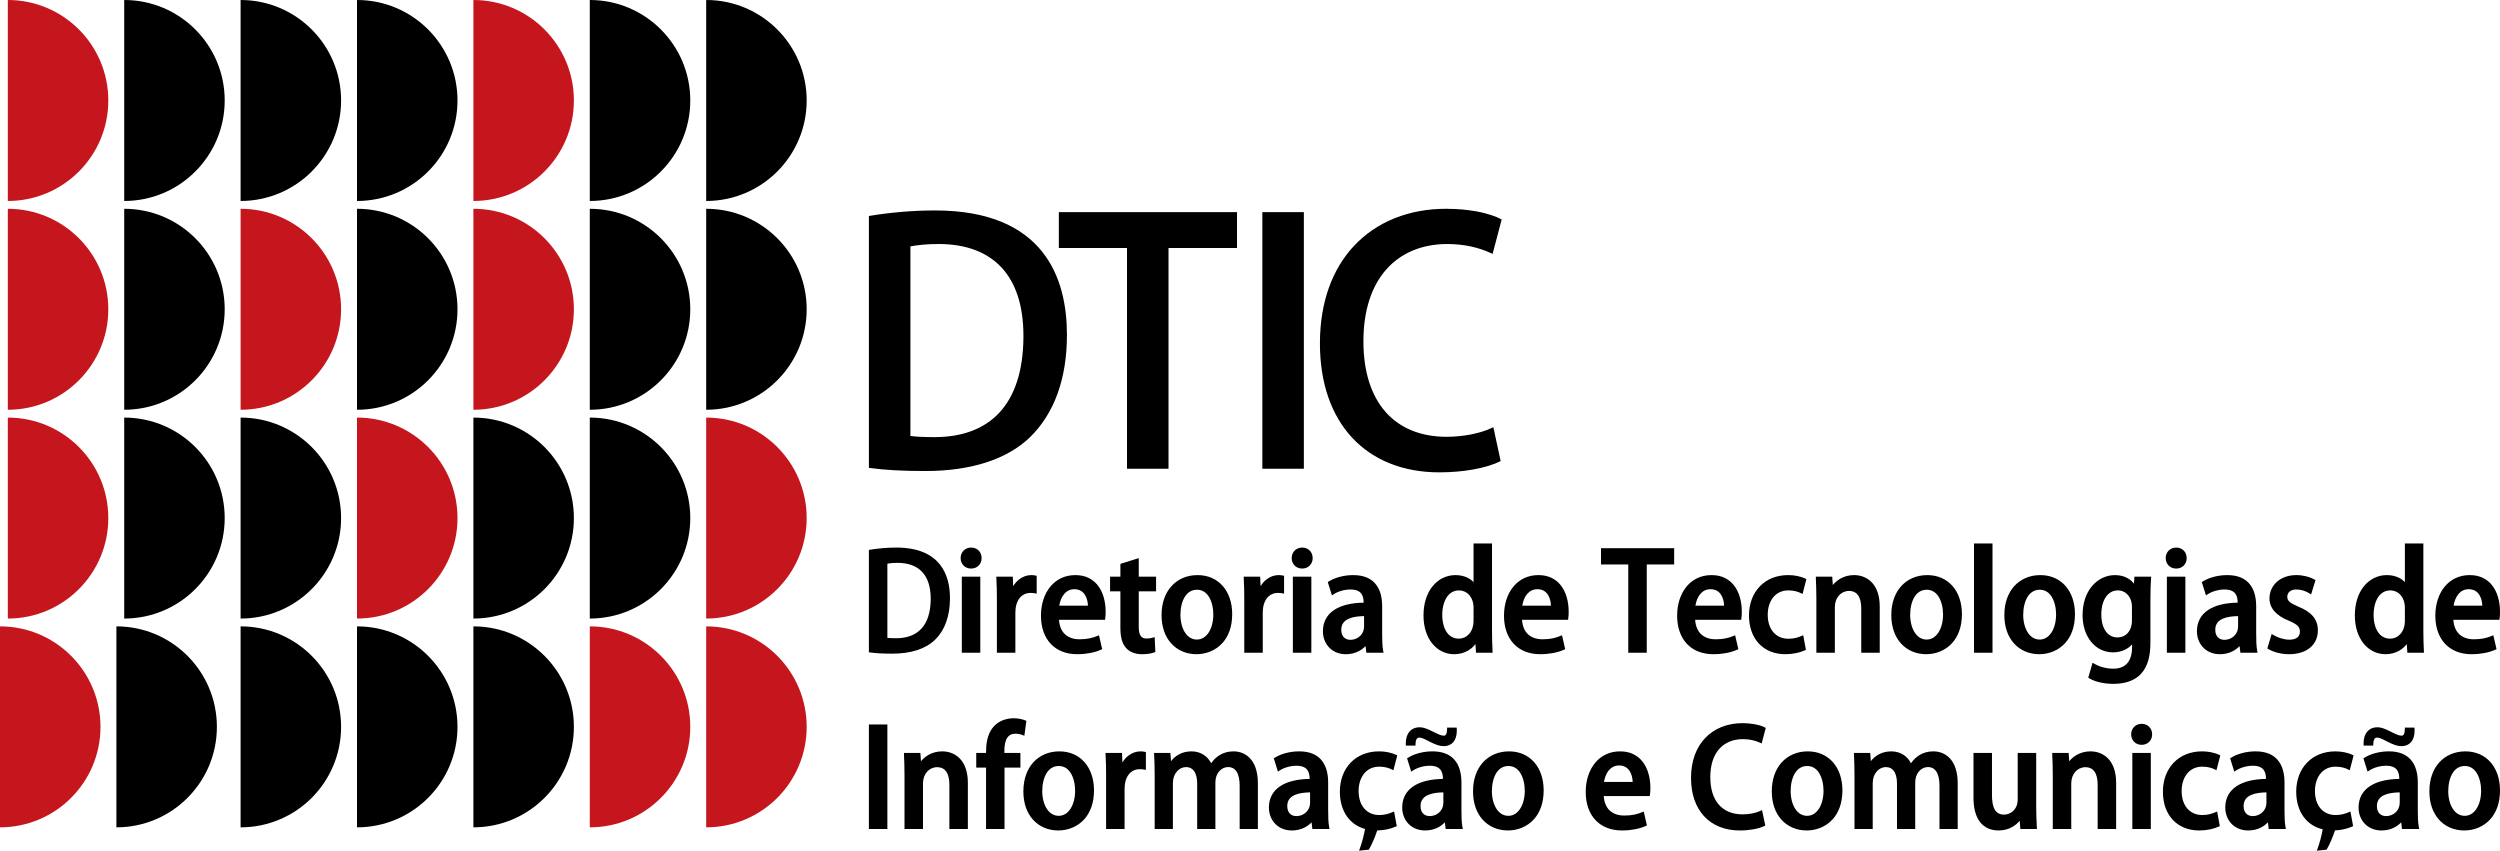
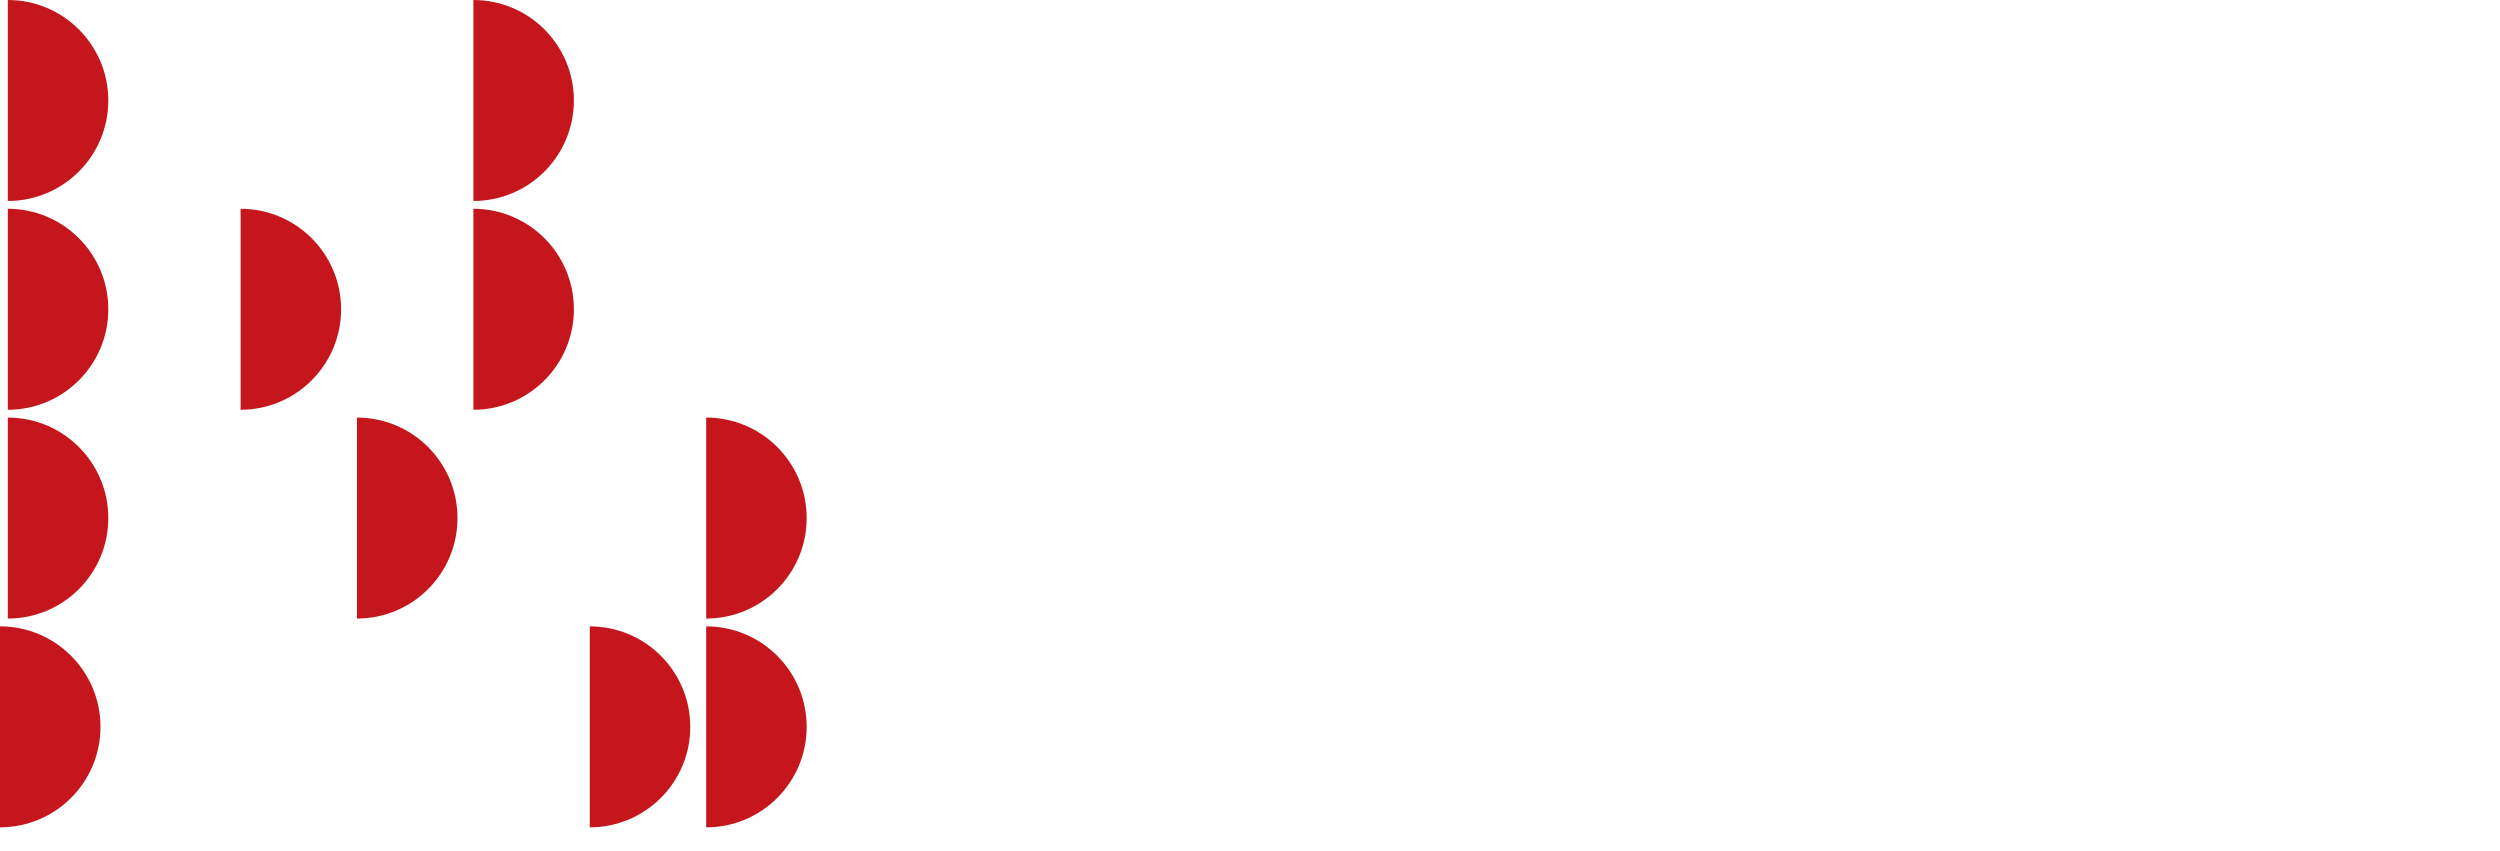
<svg xmlns="http://www.w3.org/2000/svg" version="1.1" x="0px" y="0px" width="453.288px" height="154.237px" viewBox="0 0 453.288 154.237" enable-background="new 0 0 453.288 154.237" xml:space="preserve">
  <g id="Camada_1">
-     <path fill-rule="evenodd" clip-rule="evenodd" d="M22.521,74.296c10.063,0,18.22-8.157,18.22-18.22s-8.157-18.22-18.22-18.22   V74.296L22.521,74.296z M22.521,75.713c10.063,0,18.22,8.157,18.22,18.22s-8.157,18.22-18.22,18.22V75.713L22.521,75.713z    M21.104,150.009c10.063,0,18.22-8.156,18.22-18.219s-8.157-18.22-18.22-18.22V150.009L21.104,150.009z M22.521,0   c10.063,0,18.22,8.157,18.22,18.22c0,10.062-8.157,18.22-18.22,18.22V0L22.521,0z M43.625,75.713c10.063,0,18.22,8.157,18.22,18.22   s-8.157,18.22-18.22,18.22V75.713L43.625,75.713z M43.625,150.009c10.063,0,18.22-8.156,18.22-18.219s-8.157-18.22-18.22-18.22   V150.009L43.625,150.009z M43.625,0c10.063,0,18.22,8.157,18.22,18.22c0,10.062-8.157,18.22-18.22,18.22V0L43.625,0z M64.73,74.296   c10.063,0,18.22-8.157,18.22-18.22s-8.157-18.22-18.22-18.22V74.296L64.73,74.296z M64.73,150.009   c10.063,0,18.22-8.156,18.22-18.219s-8.157-18.22-18.22-18.22V150.009L64.73,150.009z M64.73,0c10.063,0,18.22,8.157,18.22,18.22   c0,10.062-8.157,18.22-18.22,18.22V0L64.73,0z M85.834,75.713c10.063,0,18.22,8.157,18.22,18.22s-8.157,18.22-18.22,18.22V75.713   L85.834,75.713z M85.834,150.009c10.063,0,18.22-8.156,18.22-18.219s-8.157-18.22-18.22-18.22V150.009L85.834,150.009z    M106.938,74.296c10.063,0,18.22-8.157,18.22-18.22s-8.157-18.22-18.22-18.22V74.296L106.938,74.296z M106.938,75.713   c10.063,0,18.22,8.157,18.22,18.22s-8.157,18.22-18.22,18.22V75.713L106.938,75.713z M106.938,0c10.063,0,18.22,8.157,18.22,18.22   c0,10.062-8.157,18.22-18.22,18.22V0L106.938,0z M128.042,74.296c10.063,0,18.22-8.157,18.22-18.22s-8.157-18.22-18.22-18.22   V74.296L128.042,74.296z M128.042,0c10.063,0,18.22,8.157,18.22,18.22c0,10.062-8.157,18.22-18.22,18.22V0z" />
    <path fill-rule="evenodd" clip-rule="evenodd" fill="#C4161C" d="M106.938,150.009c10.063,0,18.22-8.156,18.22-18.219   s-8.157-18.22-18.22-18.22V150.009L106.938,150.009z M128.042,150.009c10.063,0,18.22-8.156,18.22-18.219s-8.157-18.22-18.22-18.22   V150.009L128.042,150.009z M128.042,75.713c10.063,0,18.22,8.157,18.22,18.22s-8.157,18.22-18.22,18.22V75.713L128.042,75.713z    M85.834,0c10.063,0,18.22,8.157,18.22,18.22c0,10.062-8.157,18.22-18.22,18.22V0L85.834,0z M85.834,74.296   c10.063,0,18.22-8.157,18.22-18.22s-8.157-18.22-18.22-18.22V74.296L85.834,74.296z M64.73,75.713   c10.063,0,18.22,8.157,18.22,18.22s-8.157,18.22-18.22,18.22V75.713L64.73,75.713z M43.625,74.296   c10.063,0,18.22-8.157,18.22-18.22s-8.157-18.22-18.22-18.22V74.296L43.625,74.296z M1.417,74.296   c10.062,0,18.22-8.157,18.22-18.22s-8.158-18.22-18.22-18.22V74.296L1.417,74.296z M1.417,75.713c10.062,0,18.22,8.157,18.22,18.22   s-8.158,18.22-18.22,18.22V75.713L1.417,75.713z M0,150.009c10.063,0,18.22-8.156,18.22-18.219S10.063,113.57,0,113.57V150.009   L0,150.009z M1.417,0c10.062,0,18.22,8.157,18.22,18.22c0,10.062-8.158,18.22-18.22,18.22V0z" />
-     <path fill-rule="evenodd" clip-rule="evenodd" d="M266.731,78.766c1.438-0.281,2.729-0.684,3.713-1.16l0.323-0.157l1.322,6.146   l-0.197,0.098c-1.065,0.533-2.722,1.065-4.815,1.438c-1.754,0.312-3.819,0.514-6.11,0.514c-6.562,0-12.035-2.209-15.84-6.323   c-3.691-3.992-5.804-9.772-5.804-17.061c0-7.609,2.324-13.558,6.179-17.678c4.13-4.416,10.01-6.726,16.665-6.726   c2.189,0,4.037,0.196,5.541,0.473c2.156,0.396,3.611,0.963,4.369,1.36l0.2,0.105l-1.644,6.245l-0.307-0.144   c-1.024-0.48-2.277-0.926-3.749-1.233c-1.236-0.258-2.629-0.418-4.171-0.418c-4.522,0-8.438,1.58-11.158,4.731   c-2.534,2.937-4.039,7.247-4.039,12.925c0,5.515,1.417,9.816,3.978,12.747c2.602,2.978,6.397,4.55,11.1,4.55   C263.805,79.196,265.336,79.039,266.731,78.766L266.731,78.766z M236.127,84.983h-7.243V38.457h7.526v46.527H236.127   L236.127,84.983z M192.267,38.457h32.023v6.507h-12.42v40.02h-7.527v-40.02h-12.36v-6.507H192.267L192.267,38.457z M167.367,44.362   c-0.904,0.08-1.671,0.194-2.296,0.311v34.38c0.496,0.064,1.06,0.111,1.658,0.143c0.804,0.043,1.687,0.061,2.559,0.061l0.151,0.001   c5.004-0.001,9.018-1.469,11.783-4.461c2.774-3.002,4.308-7.548,4.343-13.696l0-0.221c-0.001-5.447-1.384-9.583-3.957-12.362   c-2.623-2.834-6.499-4.274-11.42-4.274C169.119,44.244,168.18,44.291,167.367,44.362L167.367,44.362z M162.23,85.268   c1.671,0.09,3.521,0.136,5.557,0.136c4.104,0,7.815-0.521,11.024-1.558c3.178-1.025,5.865-2.556,7.953-4.583   c2.11-2.047,3.828-4.68,4.995-7.914c1.084-3.006,1.692-6.532,1.692-10.589V60.7c0-5.154-1.035-10.782-4.548-15.132   c-3.515-4.353-9.497-7.411-19.375-7.411c-2.021,0-3.991,0.092-5.855,0.245c-2.126,0.174-4.119,0.43-5.891,0.72l-0.238,0.039v45.666   l0.245,0.034C159.085,85.041,160.564,85.177,162.23,85.268L162.23,85.268z M445.784,107.676c-0.507,0.592-0.793,1.401-0.908,2.143   h5.202c-0.025-0.677-0.182-1.394-0.535-1.956c-0.372-0.592-0.974-1.017-1.89-1.03h-0.048   C446.81,106.833,446.214,107.176,445.784,107.676L445.784,107.676z M450.378,115.743c0.521-0.106,0.973-0.257,1.391-0.431   l0.308-0.129l0.584,2.519l-0.209,0.096c-0.52,0.24-1.193,0.458-1.991,0.608c-0.691,0.13-1.475,0.211-2.327,0.211   c-2.049,0-3.677-0.683-4.803-1.882c-1.15-1.226-1.769-2.983-1.769-5.098c0-2.094,0.61-3.977,1.734-5.314   c1.07-1.272,2.598-2.05,4.501-2.05c1.805,0,3.116,0.696,4.007,1.783c1.03,1.259,1.484,3.037,1.484,4.86   c0,0.228-0.006,0.443-0.019,0.65c-0.013,0.203-0.031,0.392-0.057,0.566l-0.035,0.243h-8.35c0.078,1.146,0.447,1.973,0.996,2.535   c0.686,0.702,1.666,1.002,2.717,1.002C449.255,115.914,449.854,115.851,450.378,115.743L450.378,115.743z M435.252,114.924   c0.503-0.58,0.789-1.396,0.789-2.278v-2.448c0-0.964-0.288-1.732-0.744-2.268c-0.487-0.571-1.17-0.881-1.9-0.881   c-0.927,0-1.654,0.442-2.16,1.165c-0.569,0.813-0.868,1.978-0.868,3.279c0,1.282,0.289,2.404,0.844,3.182   c0.496,0.698,1.216,1.119,2.137,1.119C434.135,115.794,434.788,115.458,435.252,114.924L435.252,114.924z M436.325,98.538h3.067   v16.003c0,0.575,0.01,1.164,0.024,1.709c0.018,0.664,0.044,1.306,0.07,1.805l0.016,0.298h-3.01l-0.11-1.571   c-0.354,0.468-0.807,0.872-1.338,1.181c-0.708,0.412-1.559,0.655-2.513,0.655c-1.612,0-3.029-0.728-4.031-2.008   c-0.956-1.222-1.531-2.947-1.531-5.02c0-2.213,0.61-3.975,1.583-5.214c1.076-1.371,2.593-2.103,4.22-2.103   c0.858,0,1.605,0.187,2.219,0.498c0.412,0.208,0.764,0.473,1.05,0.776v-7.01H436.325L436.325,98.538z M418.089,104.482   c0.612,0.149,1.144,0.366,1.551,0.597l0.198,0.112l-0.801,2.587l-0.313-0.199c-0.279-0.178-0.677-0.378-1.154-0.52   c-0.362-0.106-0.772-0.179-1.214-0.179c-0.527,0-0.933,0.141-1.206,0.37c-0.283,0.237-0.431,0.576-0.431,0.954   c0,0.37,0.122,0.648,0.406,0.903c0.323,0.29,0.852,0.564,1.625,0.899c1.133,0.459,2.002,1.007,2.595,1.694   c0.606,0.704,0.919,1.545,0.919,2.575c0,1.351-0.516,2.434-1.431,3.183c-0.913,0.749-2.219,1.157-3.798,1.157   c-0.698,0-1.383-0.089-2.007-0.243c-0.662-0.163-1.258-0.4-1.736-0.685l-0.191-0.114l0.793-2.625l0.313,0.189   c0.354,0.215,0.87,0.451,1.446,0.621c0.46,0.135,0.955,0.226,1.432,0.226c0.651,0,1.132-0.146,1.447-0.393   c0.32-0.25,0.477-0.618,0.477-1.053c0-0.428-0.114-0.757-0.394-1.046c-0.308-0.317-0.813-0.605-1.568-0.925   c-1.187-0.474-2.054-1.046-2.633-1.695c-0.63-0.707-0.925-1.502-0.925-2.357c0-1.211,0.505-2.296,1.398-3.067   c0.846-0.73,2.036-1.177,3.469-1.177C416.977,104.273,417.563,104.354,418.089,104.482L418.089,104.482z M405.091,115.308   c0.438-0.427,0.71-1.021,0.71-1.702v-1.898c-0.977,0.017-1.992,0.128-2.774,0.472c-0.802,0.352-1.362,0.963-1.362,2.003   c0,0.606,0.17,1.049,0.441,1.343c0.304,0.331,0.745,0.485,1.22,0.485C404.014,116.01,404.641,115.746,405.091,115.308   L405.091,115.308z M407.745,105.722c0.99,1.072,1.335,2.608,1.335,4.212v4.992c0,0.568,0.006,1.139,0.032,1.657   c0.025,0.522,0.072,1.014,0.154,1.433l0.065,0.337h-3.113l-0.151-1.21c-0.366,0.389-0.814,0.724-1.332,0.976   c-0.642,0.313-1.392,0.499-2.227,0.499c-1.26,0-2.267-0.447-2.977-1.154c-0.778-0.772-1.195-1.853-1.195-2.993   c0-1.712,0.729-3.003,2.041-3.876c1.277-0.851,3.108-1.292,5.349-1.325c-0.008-0.438-0.054-0.981-0.296-1.431   c-0.288-0.531-0.88-0.957-2.082-0.957c-0.554,0-1.112,0.084-1.633,0.23c-0.535,0.151-1.027,0.37-1.428,0.634l-0.314,0.207   l-0.752-2.412l0.182-0.117c0.52-0.332,1.221-0.637,2.038-0.848c0.72-0.187,1.53-0.302,2.388-0.302   C405.672,104.273,406.924,104.833,407.745,105.722L407.745,105.722z M393.173,104.562h3.067v13.791h-3.352v-13.791H393.173   L393.173,104.562z M395.945,99.823c0.339,0.344,0.534,0.826,0.534,1.374c0,0.532-0.195,1.017-0.547,1.362   c-0.332,0.328-0.8,0.529-1.368,0.529c-0.55,0-1.015-0.205-1.347-0.537c-0.346-0.345-0.545-0.825-0.545-1.354   c0-0.549,0.201-1.029,0.545-1.373c0.339-0.339,0.815-0.542,1.371-0.542C395.143,99.282,395.611,99.484,395.945,99.823   L395.945,99.823z M385.834,114.728c0.435-0.501,0.719-1.227,0.719-2.178v-2.593c0-0.824-0.273-1.57-0.747-2.101   c-0.446-0.499-1.076-0.808-1.825-0.808c-0.872,0-1.613,0.42-2.135,1.164c-0.534,0.763-0.846,1.863-0.846,3.208   c0,1.266,0.288,2.338,0.827,3.077c0.496,0.681,1.217,1.08,2.129,1.08C384.649,115.578,385.342,115.294,385.834,114.728   L385.834,114.728z M386.919,105.821l0.085-1.26h3.042l-0.023,0.305c-0.036,0.474-0.066,0.982-0.087,1.581   c-0.02,0.594-0.031,1.31-0.031,2.214v7.536c0,1.35-0.057,3.273-0.926,4.88c-0.882,1.632-2.577,2.916-5.838,2.916   c-0.805,0-1.632-0.091-2.39-0.265c-0.731-0.168-1.402-0.416-1.933-0.736l-0.186-0.112l0.785-2.718l0.313,0.184   c0.425,0.25,0.982,0.494,1.633,0.664c0.54,0.142,1.147,0.232,1.8,0.232c1.054,0,1.942-0.302,2.541-0.982   c0.551-0.626,0.872-1.583,0.872-2.935v-0.48c-0.319,0.352-0.707,0.656-1.154,0.894c-0.646,0.342-1.416,0.543-2.282,0.543   c-1.636,0-3.017-0.718-3.992-1.916c-0.979-1.204-1.547-2.894-1.547-4.824c0-2.188,0.631-3.926,1.612-5.151   c1.108-1.385,2.661-2.116,4.263-2.116c0.938,0,1.697,0.22,2.302,0.564C386.248,105.105,386.624,105.448,386.919,105.821   L386.919,105.821z M371.922,114.743c0.565-0.835,0.879-2.018,0.879-3.322c0-1.16-0.265-2.436-0.874-3.334   c-0.469-0.691-1.15-1.158-2.082-1.158c-0.961,0-1.657,0.465-2.133,1.162c-0.61,0.896-0.872,2.173-0.872,3.379   c0,1.285,0.311,2.461,0.877,3.29c0.506,0.741,1.222,1.202,2.104,1.202C370.694,115.962,371.413,115.496,371.922,114.743   L371.922,114.743z M365.188,106.304c1.185-1.325,2.862-2.03,4.752-2.03c1.891,0,3.461,0.716,4.562,1.962   c1.098,1.243,1.722,3.011,1.722,5.114c0,2.316-0.69,4.024-1.733,5.201c-1.265,1.427-3.042,2.066-4.742,2.066   c-1.842,0-3.462-0.697-4.604-1.98c-1.079-1.211-1.727-2.941-1.727-5.096C363.417,109.309,364.085,107.539,365.188,106.304   L365.188,106.304z M358.204,98.538h3.067v19.814h-3.351V98.538H358.204L358.204,98.538z M351.426,114.743   c0.565-0.835,0.879-2.018,0.879-3.322c0-1.16-0.265-2.436-0.874-3.334c-0.47-0.691-1.15-1.158-2.082-1.158   c-0.961,0-1.657,0.465-2.133,1.162c-0.61,0.896-0.872,2.173-0.872,3.379c0,1.285,0.311,2.461,0.877,3.29   c0.506,0.741,1.222,1.202,2.104,1.202C350.198,115.962,350.917,115.496,351.426,114.743L351.426,114.743z M344.692,106.304   c1.185-1.325,2.862-2.03,4.752-2.03c1.891,0,3.461,0.716,4.562,1.962c1.098,1.243,1.722,3.011,1.722,5.114   c0,2.316-0.69,4.024-1.733,5.201c-1.265,1.427-3.042,2.066-4.742,2.066c-1.842,0-3.462-0.697-4.604-1.98   c-1.079-1.211-1.727-2.941-1.727-5.096C342.921,109.309,343.589,107.539,344.692,106.304L344.692,106.304z M339.616,105.86   c0.726,0.901,1.207,2.234,1.207,4.121v8.371h-3.351v-8.035c0-0.956-0.167-1.826-0.593-2.41c-0.344-0.472-0.873-0.763-1.644-0.763   c-0.657,0-1.34,0.292-1.832,0.855c-0.431,0.492-0.717,1.196-0.717,2.102v8.251h-3.351v-9.787c0-1.479-0.048-2.594-0.095-3.709   l-0.002-0.295h2.971l0.11,1.512c0.353-0.439,0.815-0.85,1.379-1.167c0.682-0.384,1.512-0.633,2.472-0.633   C337.394,104.273,338.696,104.718,339.616,105.86L339.616,105.86z M325.605,115.662c0.39-0.095,0.725-0.222,1.024-0.349   l0.324-0.137l0.487,2.649l-0.199,0.092c-0.371,0.172-0.952,0.376-1.675,0.518c-0.545,0.107-1.172,0.182-1.852,0.182   c-1.994,0-3.647-0.691-4.803-1.926c-1.144-1.223-1.793-2.971-1.793-5.102c0-2.121,0.705-3.981,1.984-5.297   c1.229-1.263,2.98-2.02,5.14-2.02c0.59,0,1.149,0.066,1.64,0.166c0.604,0.122,1.104,0.297,1.438,0.464l0.204,0.103l-0.696,2.697   l-0.313-0.157c-0.225-0.112-0.519-0.237-0.89-0.333c-0.37-0.096-0.82-0.164-1.36-0.164c-1.157,0-2.064,0.451-2.693,1.184   c-0.69,0.806-1.055,1.957-1.055,3.237c0,1.35,0.382,2.426,1.024,3.168c0.661,0.764,1.606,1.18,2.7,1.18   C324.773,115.817,325.22,115.755,325.605,115.662L325.605,115.662z M308.312,107.676c-0.508,0.592-0.794,1.401-0.908,2.143h5.202   c-0.025-0.677-0.183-1.394-0.535-1.956c-0.372-0.592-0.975-1.017-1.89-1.03h-0.049C309.336,106.833,308.74,107.176,308.312,107.676   L308.312,107.676z M312.904,115.743c0.521-0.106,0.973-0.257,1.391-0.431l0.309-0.129l0.584,2.519l-0.209,0.096   c-0.52,0.24-1.193,0.458-1.991,0.608c-0.691,0.13-1.475,0.211-2.327,0.211c-2.049,0-3.677-0.683-4.803-1.882   c-1.151-1.226-1.769-2.983-1.769-5.098c0-2.094,0.61-3.977,1.734-5.314c1.069-1.272,2.597-2.05,4.501-2.05   c1.805,0,3.116,0.696,4.007,1.783c1.03,1.259,1.484,3.037,1.484,4.86c0,0.228-0.007,0.443-0.02,0.65   c-0.012,0.203-0.031,0.392-0.056,0.566l-0.035,0.243h-8.35c0.077,1.146,0.447,1.973,0.995,2.535   c0.687,0.702,1.667,1.002,2.718,1.002C311.782,115.914,312.382,115.851,312.904,115.743L312.904,115.743z M290.572,99.401h12.979   v2.943h-4.969v16.008h-3.351v-16.008h-4.944v-2.943H290.572L290.572,99.401z M276.92,107.676c-0.508,0.592-0.794,1.401-0.908,2.143   h5.201c-0.024-0.677-0.182-1.394-0.534-1.956c-0.372-0.592-0.975-1.017-1.89-1.03h-0.049   C277.944,106.833,277.349,107.176,276.92,107.676L276.92,107.676z M281.513,115.743c0.521-0.106,0.973-0.257,1.391-0.431   l0.309-0.129l0.583,2.519l-0.209,0.096c-0.519,0.24-1.193,0.458-1.991,0.608c-0.691,0.13-1.475,0.211-2.327,0.211   c-2.049,0-3.676-0.683-4.803-1.882c-1.15-1.226-1.769-2.983-1.769-5.098c0-2.094,0.61-3.977,1.735-5.314   c1.069-1.272,2.597-2.05,4.5-2.05c1.806,0,3.116,0.696,4.008,1.783c1.03,1.259,1.484,3.037,1.484,4.86   c0,0.228-0.007,0.443-0.02,0.65c-0.013,0.203-0.031,0.392-0.057,0.566l-0.035,0.243h-8.349c0.077,1.146,0.446,1.973,0.995,2.535   c0.687,0.702,1.667,1.002,2.717,1.002C280.39,115.914,280.99,115.851,281.513,115.743L281.513,115.743z M266.388,114.924   c0.503-0.58,0.789-1.396,0.789-2.278v-2.448c0-0.964-0.288-1.732-0.745-2.268c-0.486-0.571-1.17-0.881-1.9-0.881   c-0.926,0-1.654,0.442-2.16,1.165c-0.569,0.813-0.868,1.978-0.868,3.279c0,1.282,0.29,2.404,0.844,3.182   c0.497,0.698,1.217,1.119,2.137,1.119C265.27,115.794,265.924,115.458,266.388,114.924L266.388,114.924z M267.46,98.538h3.067   v16.003c0,0.575,0.01,1.164,0.024,1.709c0.018,0.664,0.044,1.306,0.07,1.805l0.016,0.298h-3.01l-0.109-1.571   c-0.355,0.468-0.807,0.872-1.339,1.181c-0.708,0.412-1.559,0.655-2.512,0.655c-1.613,0-3.029-0.728-4.032-2.008   c-0.956-1.222-1.531-2.947-1.531-5.02c0-2.213,0.61-3.975,1.583-5.214c1.076-1.371,2.593-2.103,4.22-2.103   c0.859,0,1.605,0.187,2.22,0.498c0.411,0.208,0.763,0.473,1.05,0.776v-7.01H267.46L267.46,98.538z M246.617,115.308   c0.438-0.427,0.711-1.021,0.711-1.702v-1.898c-0.977,0.017-1.992,0.128-2.774,0.472c-0.802,0.352-1.362,0.963-1.362,2.003   c0,0.606,0.17,1.049,0.441,1.343c0.304,0.331,0.745,0.485,1.219,0.485C245.54,116.01,246.167,115.746,246.617,115.308   L246.617,115.308z M249.272,105.722c0.99,1.072,1.335,2.608,1.335,4.212v4.992c0,0.568,0.006,1.139,0.031,1.657   c0.026,0.522,0.073,1.014,0.155,1.433l0.064,0.337h-3.113l-0.15-1.21c-0.366,0.389-0.814,0.724-1.332,0.976   c-0.642,0.313-1.393,0.499-2.227,0.499c-1.26,0-2.267-0.447-2.977-1.154c-0.778-0.772-1.195-1.853-1.195-2.993   c0-1.712,0.729-3.003,2.041-3.876c1.277-0.851,3.107-1.292,5.349-1.325c-0.008-0.438-0.054-0.981-0.297-1.431   c-0.287-0.531-0.879-0.957-2.081-0.957c-0.554,0-1.113,0.084-1.633,0.23c-0.535,0.151-1.027,0.37-1.429,0.634l-0.313,0.207   l-0.752-2.412l0.182-0.117c0.52-0.332,1.221-0.637,2.038-0.848c0.719-0.187,1.53-0.302,2.387-0.302   C247.199,104.273,248.451,104.833,249.272,105.722L249.272,105.722z M234.699,104.562h3.068v13.791h-3.352v-13.791H234.699   L234.699,104.562z M237.473,99.823c0.339,0.344,0.534,0.826,0.534,1.374c0,0.532-0.195,1.017-0.547,1.362   c-0.332,0.328-0.8,0.529-1.368,0.529c-0.55,0-1.015-0.205-1.347-0.537c-0.346-0.345-0.545-0.825-0.545-1.354   c0-0.549,0.201-1.029,0.544-1.373c0.34-0.339,0.816-0.542,1.371-0.542S237.139,99.484,237.473,99.823L237.473,99.823z    M232.23,104.294c0.124,0.014,0.24,0.032,0.364,0.058l0.229,0.046v3.242l-0.339-0.068c-0.109-0.021-0.226-0.039-0.351-0.05   c-0.126-0.011-0.263-0.017-0.41-0.017c-0.84,0-1.522,0.341-1.995,0.937c-0.494,0.622-0.77,1.526-0.77,2.62v7.291h-3.351v-9.475   c0-0.797-0.006-1.501-0.021-2.128c-0.015-0.651-0.038-1.271-0.074-1.888l-0.018-0.301h2.995l0.068,1.73   c0.289-0.482,0.647-0.89,1.052-1.21c0.659-0.521,1.438-0.809,2.232-0.809C231.981,104.273,232.105,104.28,232.23,104.294   L232.23,104.294z M219.113,114.743c0.565-0.835,0.879-2.018,0.879-3.322c0-1.16-0.265-2.436-0.875-3.334   c-0.469-0.691-1.15-1.158-2.082-1.158c-0.96,0-1.657,0.465-2.133,1.162c-0.61,0.896-0.872,2.173-0.872,3.379   c0,1.285,0.311,2.461,0.877,3.29c0.506,0.741,1.222,1.202,2.104,1.202C217.886,115.962,218.604,115.496,219.113,114.743   L219.113,114.743z M212.38,106.304c1.184-1.325,2.862-2.03,4.751-2.03c1.891,0,3.461,0.716,4.562,1.962   c1.098,1.243,1.722,3.011,1.722,5.114c0,2.316-0.69,4.024-1.733,5.201c-1.265,1.427-3.042,2.066-4.742,2.066   c-1.842,0-3.462-0.697-4.605-1.98c-1.079-1.211-1.727-2.941-1.727-5.096C210.608,109.309,211.276,107.539,212.38,106.304   L212.38,106.304z M201.555,104.562h1.589v-2.323l3.327-1.042v3.365h3.144v2.655h-3.144v6.413c0,0.76,0.11,1.313,0.349,1.665   c0.216,0.318,0.56,0.475,1.047,0.475c0.262,0,0.47-0.017,0.651-0.044c0.179-0.027,0.337-0.067,0.496-0.112l0.344-0.099l0.121,2.695   l-0.187,0.074c-0.266,0.106-0.604,0.192-1.001,0.249c-0.372,0.054-0.796,0.084-1.264,0.084c-0.584,0-1.129-0.098-1.607-0.281   c-0.487-0.188-0.903-0.465-1.221-0.822c-0.365-0.393-0.631-0.887-0.805-1.511c-0.169-0.608-0.251-1.342-0.251-2.229v-6.557h-1.872   v-2.655H201.555L201.555,104.562z M192.967,107.676c-0.507,0.592-0.793,1.401-0.908,2.143h5.202   c-0.025-0.677-0.182-1.394-0.535-1.956c-0.372-0.592-0.974-1.017-1.889-1.03h-0.049   C193.992,106.833,193.396,107.176,192.967,107.676L192.967,107.676z M197.56,115.743c0.521-0.106,0.973-0.257,1.391-0.431   l0.309-0.129l0.583,2.519l-0.209,0.096c-0.519,0.24-1.193,0.458-1.992,0.608c-0.691,0.13-1.474,0.211-2.327,0.211   c-2.049,0-3.676-0.683-4.803-1.882c-1.151-1.226-1.769-2.983-1.769-5.098c0-2.094,0.61-3.977,1.735-5.314   c1.069-1.272,2.597-2.05,4.5-2.05c1.805,0,3.116,0.696,4.007,1.783c1.03,1.259,1.484,3.037,1.484,4.86   c0,0.228-0.006,0.443-0.019,0.65c-0.012,0.202-0.031,0.39-0.056,0.564l-0.035,0.245h-8.35c0.078,1.146,0.447,1.973,0.996,2.535   c0.686,0.702,1.667,1.002,2.717,1.002C196.438,115.914,197.037,115.851,197.56,115.743L197.56,115.743z M187.374,104.294   c0.124,0.014,0.24,0.032,0.364,0.058l0.229,0.046v3.242l-0.339-0.068c-0.109-0.021-0.225-0.039-0.35-0.05   c-0.126-0.011-0.263-0.017-0.411-0.017c-0.839,0-1.522,0.341-1.995,0.937c-0.494,0.622-0.769,1.526-0.769,2.62v7.291h-3.351v-9.475   c0-0.797-0.006-1.501-0.02-2.128c-0.015-0.651-0.039-1.271-0.075-1.888l-0.018-0.301h2.995l0.069,1.73   c0.289-0.482,0.647-0.89,1.052-1.21c0.659-0.521,1.438-0.809,2.232-0.809C187.125,104.273,187.25,104.28,187.374,104.294   L187.374,104.294z M174.675,104.562h3.067v13.791h-3.351v-13.791H174.675L174.675,104.562z M177.448,99.823   c0.339,0.344,0.534,0.826,0.534,1.374c0,0.532-0.195,1.017-0.547,1.362c-0.333,0.328-0.8,0.529-1.368,0.529   c-0.55,0-1.015-0.205-1.347-0.537c-0.346-0.345-0.544-0.825-0.544-1.354c0-0.549,0.201-1.029,0.544-1.373   c0.339-0.339,0.815-0.542,1.371-0.542C176.645,99.282,177.114,99.484,177.448,99.823L177.448,99.823z M161.539,102.114   c-0.24,0.024-0.456,0.055-0.645,0.087v13.459c0.157,0.017,0.326,0.029,0.502,0.039c0.313,0.017,0.664,0.022,1.015,0.022l0.06,0.002   c1.954-0.001,3.517-0.571,4.588-1.73c1.082-1.17,1.679-2.951,1.693-5.365l0-0.087c-0.001-2.135-0.539-3.75-1.538-4.83   c-1.015-1.097-2.523-1.654-4.444-1.654C162.295,102.057,161.885,102.08,161.539,102.114L161.539,102.114z M159.58,118.466   c-0.671-0.036-1.269-0.092-1.792-0.164l-0.245-0.034V99.709l0.238-0.039c0.715-0.117,1.518-0.22,2.37-0.289   c0.75-0.062,1.544-0.099,2.355-0.099c4.011,0,6.446,1.25,7.882,3.028c1.435,1.775,1.857,4.065,1.857,6.159v0.023   c0,1.642-0.247,3.072-0.687,4.293c-0.476,1.319-1.178,2.394-2.039,3.229c-0.854,0.83-1.952,1.455-3.248,1.874   c-1.301,0.42-2.804,0.631-4.462,0.631C161,118.521,160.256,118.502,159.58,118.466L159.58,118.466z M275.585,146.703   c0.565-0.836,0.88-2.019,0.88-3.322c0-1.16-0.265-2.437-0.875-3.335c-0.469-0.691-1.15-1.157-2.082-1.157   c-0.961,0-1.657,0.464-2.133,1.162c-0.61,0.895-0.872,2.172-0.872,3.378c0,1.286,0.311,2.462,0.877,3.291   c0.507,0.74,1.223,1.201,2.104,1.201C274.358,147.921,275.076,147.455,275.585,146.703L275.585,146.703z M268.853,138.263   c1.184-1.325,2.862-2.029,4.751-2.029c1.891,0,3.461,0.715,4.562,1.961c1.099,1.243,1.723,3.011,1.723,5.114   c0,2.317-0.69,4.025-1.734,5.202c-1.264,1.426-3.042,2.065-4.741,2.065c-1.843,0-3.463-0.696-4.605-1.979   c-1.078-1.211-1.727-2.941-1.727-5.096C267.08,141.269,267.749,139.498,268.853,138.263L268.853,138.263z M260.993,147.267   c0.438-0.426,0.711-1.021,0.711-1.702v-1.897c-0.978,0.017-1.992,0.128-2.774,0.471c-0.802,0.352-1.362,0.963-1.362,2.003   c0,0.607,0.17,1.05,0.441,1.344c0.304,0.33,0.745,0.485,1.219,0.485C259.916,147.97,260.543,147.705,260.993,147.267   L260.993,147.267z M263.648,137.682c0.99,1.072,1.335,2.607,1.335,4.211v4.992c0,0.568,0.006,1.14,0.031,1.658   c0.026,0.522,0.073,1.014,0.154,1.433l0.065,0.337h-3.113l-0.151-1.211c-0.365,0.389-0.813,0.725-1.331,0.977   c-0.642,0.313-1.393,0.498-2.228,0.498c-1.259,0-2.266-0.447-2.977-1.153c-0.777-0.772-1.194-1.854-1.194-2.994   c0-1.712,0.729-3.003,2.041-3.876c1.277-0.851,3.107-1.291,5.349-1.325c-0.008-0.438-0.054-0.981-0.297-1.43   c-0.287-0.531-0.879-0.958-2.081-0.958c-0.554,0-1.113,0.084-1.633,0.231c-0.535,0.151-1.027,0.37-1.429,0.634l-0.313,0.206   l-0.752-2.412l0.182-0.116c0.52-0.333,1.221-0.638,2.038-0.849c0.719-0.186,1.53-0.301,2.387-0.301   C261.575,136.233,262.826,136.792,263.648,137.682L263.648,137.682z M236.825,147.267c0.438-0.426,0.711-1.021,0.711-1.702v-1.897   c-0.978,0.017-1.992,0.128-2.774,0.471c-0.803,0.352-1.362,0.963-1.362,2.003c0,0.607,0.17,1.05,0.44,1.344   c0.305,0.33,0.746,0.485,1.22,0.485C235.748,147.97,236.375,147.705,236.825,147.267L236.825,147.267z M239.479,137.682   c0.991,1.072,1.336,2.607,1.336,4.211v4.992c0,0.568,0.006,1.14,0.031,1.658c0.026,0.522,0.073,1.014,0.154,1.433l0.066,0.337   h-3.114l-0.151-1.211c-0.365,0.389-0.813,0.725-1.331,0.977c-0.642,0.313-1.393,0.498-2.228,0.498   c-1.259,0-2.266-0.447-2.977-1.153c-0.777-0.772-1.194-1.854-1.194-2.994c0-1.712,0.729-3.003,2.041-3.876   c1.277-0.851,3.107-1.291,5.349-1.325c-0.009-0.438-0.054-0.981-0.297-1.43c-0.288-0.531-0.879-0.958-2.082-0.958   c-0.553,0-1.112,0.084-1.632,0.231c-0.535,0.151-1.028,0.37-1.429,0.634l-0.313,0.206l-0.752-2.412l0.182-0.116   c0.52-0.333,1.221-0.638,2.037-0.849c0.72-0.186,1.531-0.301,2.388-0.301C237.407,136.233,238.658,136.792,239.479,137.682   L239.479,137.682z M226.937,137.842c0.684,0.913,1.135,2.268,1.135,4.195v8.275h-3.303v-7.844c0-1.092-0.18-1.985-0.569-2.58   c-0.336-0.516-0.845-0.809-1.548-0.809c-0.59,0-1.189,0.286-1.625,0.808c-0.397,0.476-0.659,1.148-0.659,1.981v8.443h-3.303v-8.252   c0-0.916-0.176-1.712-0.557-2.251c-0.322-0.456-0.803-0.729-1.464-0.729c-0.594,0-1.234,0.294-1.701,0.856   c-0.406,0.491-0.68,1.188-0.68,2.076v8.3h-3.303v-9.788c0-1.479-0.046-2.56-0.092-3.655l-0.015-0.348h2.958l0.11,1.493   c0.345-0.441,0.785-0.856,1.336-1.175c0.638-0.368,1.42-0.606,2.371-0.606c0.888,0,1.673,0.246,2.313,0.689   c0.529,0.366,0.958,0.865,1.26,1.469c0.415-0.59,0.907-1.085,1.49-1.451c0.716-0.45,1.564-0.707,2.568-0.707   C224.831,136.233,226.066,136.679,226.937,137.842L226.937,137.842z M207.174,136.254c0.125,0.013,0.24,0.032,0.365,0.057   l0.228,0.046v3.242l-0.338-0.067c-0.109-0.022-0.226-0.039-0.35-0.05c-0.126-0.012-0.263-0.017-0.411-0.017   c-0.839,0-1.522,0.34-1.995,0.937c-0.494,0.622-0.769,1.525-0.769,2.619v7.292h-3.351v-9.476c0-0.796-0.006-1.5-0.02-2.127   c-0.015-0.651-0.039-1.272-0.075-1.889l-0.018-0.3h2.995l0.069,1.73c0.289-0.482,0.647-0.891,1.052-1.21   c0.659-0.521,1.438-0.809,2.232-0.809C206.925,136.233,207.049,136.24,207.174,136.254L207.174,136.254z M194.057,146.703   c0.565-0.836,0.879-2.019,0.879-3.322c0-1.16-0.264-2.437-0.874-3.335c-0.469-0.691-1.15-1.157-2.083-1.157   c-0.96,0-1.657,0.464-2.133,1.162c-0.61,0.895-0.872,2.172-0.872,3.378c0,1.286,0.31,2.462,0.877,3.291   c0.506,0.74,1.222,1.201,2.104,1.201C192.83,147.921,193.548,147.455,194.057,146.703L194.057,146.703z M187.324,138.263   c1.184-1.325,2.862-2.029,4.751-2.029c1.891,0,3.461,0.715,4.562,1.961c1.098,1.243,1.722,3.011,1.722,5.114   c0,2.317-0.69,4.025-1.733,5.202c-1.264,1.426-3.042,2.065-4.742,2.065c-1.842,0-3.462-0.696-4.605-1.979   c-1.079-1.211-1.727-2.941-1.727-5.096C185.552,141.269,186.22,139.498,187.324,138.263L187.324,138.263z M177.008,138.893v0.284   h1.776v11.136h3.351v-11.136h2.88v-2.655h-2.904v-0.437c0-0.915,0.143-1.763,0.528-2.332c0.301-0.444,0.764-0.721,1.445-0.721   c0.305,0,0.55,0.028,0.758,0.071c0.208,0.044,0.387,0.105,0.553,0.172l0.336,0.135l0.366-2.714l-0.205-0.082   c-0.275-0.11-0.613-0.213-1.011-0.285c-0.329-0.059-0.7-0.096-1.11-0.096c-0.607,0-1.26,0.102-1.883,0.339   c-0.547,0.208-1.074,0.522-1.529,0.966l-0.002,0.002c-0.79,0.79-1.184,1.746-1.38,2.694c-0.168,0.814-0.189,1.611-0.192,2.287   h-1.776V138.893L177.008,138.893z M174.279,137.819c0.726,0.902,1.208,2.235,1.208,4.121v8.372h-3.351v-8.035   c0-0.957-0.167-1.826-0.593-2.411c-0.344-0.471-0.873-0.762-1.644-0.762c-0.657,0-1.339,0.292-1.832,0.854   c-0.431,0.493-0.717,1.197-0.717,2.102v8.252H164v-9.788c0-1.479-0.047-2.594-0.095-3.708l-0.001-0.295h2.97l0.111,1.512   c0.352-0.439,0.814-0.851,1.378-1.167c0.682-0.385,1.512-0.633,2.472-0.633C172.057,136.233,173.359,136.678,174.279,137.819   L174.279,137.819z M247.119,152.03c0.147-0.574,0.281-1.171,0.383-1.721c-1.38-0.385-2.505-1.177-3.294-2.299   c-0.818-1.163-1.271-2.679-1.271-4.462c0-2.121,0.705-3.981,1.984-5.296c1.229-1.263,2.979-2.02,5.139-2.02   c0.59,0,1.149,0.065,1.641,0.166c0.603,0.122,1.104,0.297,1.438,0.464l0.205,0.103l-0.697,2.696l-0.313-0.156   c-0.225-0.113-0.519-0.237-0.89-0.333c-0.37-0.097-0.82-0.164-1.36-0.164c-1.156,0-2.064,0.45-2.692,1.184   c-0.691,0.806-1.056,1.957-1.056,3.236c0,1.35,0.383,2.426,1.024,3.168c0.661,0.765,1.606,1.181,2.7,1.181   c0.529,0,0.976-0.063,1.361-0.156c0.391-0.095,0.725-0.222,1.025-0.349l0.323-0.137l0.487,2.65l-0.199,0.092   c-0.371,0.171-0.952,0.375-1.675,0.518c-0.495,0.098-1.059,0.167-1.668,0.179c-0.206,0.609-0.446,1.237-0.691,1.81   c-0.262,0.614-0.529,1.163-0.767,1.556l-0.072,0.121l-1.766,0.177l0.156-0.424C246.76,153.313,246.95,152.685,247.119,152.03   L247.119,152.03z M262.189,133.158c0.118-0.201,0.179-0.52,0.186-0.951l0.005-0.278h1.741l0.014,0.27l0.007,0.273   c0,0.953-0.246,1.635-0.642,2.091c-0.408,0.47-0.967,0.693-1.577,0.722l-0.134,0.004c-0.394,0-0.76-0.063-1.177-0.202   c-0.401-0.133-0.847-0.336-1.416-0.62l-0.16-0.082c-0.722-0.375-1.246-0.647-1.7-0.647c-0.192,0-0.347,0.067-0.453,0.219   c-0.133,0.189-0.213,0.503-0.227,0.964l-0.008,0.275h-1.747c-0.001-0.049,0.002-0.387-0.007-0.413c0-0.95,0.255-1.663,0.676-2.147   c0.433-0.498,1.032-0.749,1.709-0.766l0.072-0.002c0.405,0,0.771,0.071,1.184,0.216c0.394,0.139,0.825,0.346,1.378,0.621   c0.432,0.215,0.79,0.393,1.093,0.509c0.289,0.111,0.541,0.175,0.783,0.175C261.968,133.387,262.101,133.31,262.189,133.158   L262.189,133.158z M435.846,133.158c0.118-0.201,0.18-0.52,0.187-0.951l0.004-0.278h1.742l0.013,0.27l0.008,0.273   c0,0.953-0.246,1.635-0.643,2.091c-0.408,0.47-0.967,0.693-1.577,0.722l-0.134,0.004c-0.394,0-0.759-0.063-1.177-0.202   c-0.401-0.133-0.847-0.336-1.416-0.62l-0.159-0.082c-0.722-0.375-1.246-0.647-1.7-0.647c-0.193,0-0.348,0.067-0.454,0.219   c-0.133,0.189-0.212,0.503-0.226,0.964l-0.009,0.275h-1.747c-0.001-0.049,0.003-0.387-0.006-0.413c0-0.95,0.255-1.663,0.675-2.147   c0.433-0.498,1.032-0.749,1.71-0.766l0.072-0.002c0.404,0,0.771,0.071,1.183,0.216c0.394,0.139,0.825,0.346,1.378,0.621   c0.433,0.215,0.791,0.393,1.094,0.509c0.288,0.111,0.54,0.175,0.782,0.175C435.624,133.387,435.757,133.31,435.846,133.158   L435.846,133.158z M448.986,146.703c0.565-0.836,0.879-2.019,0.879-3.322c0-1.16-0.264-2.437-0.874-3.335   c-0.469-0.691-1.15-1.157-2.082-1.157c-0.961,0-1.657,0.464-2.133,1.162c-0.61,0.895-0.872,2.172-0.872,3.378   c0,1.286,0.311,2.462,0.877,3.291c0.507,0.74,1.222,1.201,2.104,1.201C447.76,147.921,448.478,147.455,448.986,146.703   L448.986,146.703z M442.253,138.263c1.185-1.325,2.863-2.029,4.752-2.029c1.891,0,3.461,0.715,4.562,1.961   c1.098,1.243,1.722,3.011,1.722,5.114c0,2.317-0.689,4.025-1.733,5.202c-1.265,1.426-3.042,2.065-4.741,2.065   c-1.843,0-3.463-0.696-4.605-1.979c-1.078-1.211-1.727-2.941-1.727-5.096C440.481,141.269,441.149,139.498,442.253,138.263   L442.253,138.263z M434.395,147.267c0.438-0.426,0.711-1.021,0.711-1.702v-1.897c-0.978,0.017-1.992,0.128-2.774,0.471   c-0.803,0.352-1.362,0.963-1.362,2.003c0,0.607,0.17,1.05,0.44,1.344c0.305,0.33,0.746,0.485,1.22,0.485   C433.317,147.97,433.944,147.705,434.395,147.267L434.395,147.267z M437.05,137.682c0.99,1.072,1.335,2.607,1.335,4.211v4.992   c0,0.568,0.006,1.14,0.031,1.658c0.026,0.522,0.073,1.014,0.154,1.433l0.065,0.337h-3.113l-0.151-1.211   c-0.365,0.389-0.813,0.725-1.331,0.977c-0.642,0.313-1.393,0.498-2.228,0.498c-1.259,0-2.266-0.447-2.977-1.153   c-0.777-0.772-1.194-1.854-1.194-2.994c0-1.712,0.729-3.003,2.041-3.876c1.277-0.851,3.107-1.291,5.349-1.325   c-0.009-0.438-0.054-0.981-0.297-1.43c-0.287-0.531-0.879-0.958-2.082-0.958c-0.553,0-1.112,0.084-1.632,0.231   c-0.535,0.151-1.027,0.37-1.429,0.634l-0.313,0.206l-0.752-2.412l0.182-0.116c0.52-0.333,1.221-0.638,2.037-0.849   c0.72-0.186,1.531-0.301,2.388-0.301C434.977,136.233,436.228,136.792,437.05,137.682L437.05,137.682z M410.227,147.267   c0.438-0.426,0.711-1.021,0.711-1.702v-1.897c-0.978,0.017-1.992,0.128-2.774,0.471c-0.803,0.352-1.363,0.963-1.363,2.003   c0,0.607,0.171,1.05,0.441,1.344c0.305,0.33,0.746,0.485,1.22,0.485C409.149,147.97,409.776,147.705,410.227,147.267   L410.227,147.267z M412.881,137.682c0.991,1.072,1.335,2.607,1.335,4.211v4.992c0,0.568,0.007,1.14,0.032,1.658   c0.026,0.522,0.073,1.014,0.154,1.433l0.065,0.337h-3.113l-0.151-1.211c-0.366,0.389-0.813,0.725-1.331,0.977   c-0.643,0.313-1.393,0.498-2.228,0.498c-1.259,0-2.267-0.447-2.977-1.153c-0.777-0.772-1.194-1.854-1.194-2.994   c0-1.712,0.729-3.003,2.041-3.876c1.277-0.851,3.107-1.291,5.349-1.325c-0.009-0.438-0.055-0.981-0.297-1.43   c-0.288-0.531-0.88-0.958-2.082-0.958c-0.554,0-1.112,0.084-1.632,0.231c-0.535,0.151-1.028,0.37-1.429,0.634l-0.313,0.206   l-0.752-2.412l0.182-0.116c0.52-0.333,1.221-0.638,2.037-0.849c0.72-0.186,1.531-0.301,2.388-0.301   C410.808,136.233,412.06,136.792,412.881,137.682L412.881,137.682z M400.654,147.621c0.39-0.095,0.725-0.222,1.024-0.349   l0.324-0.137l0.487,2.65l-0.199,0.092c-0.371,0.171-0.952,0.375-1.675,0.518c-0.545,0.107-1.172,0.181-1.852,0.181   c-1.994,0-3.647-0.69-4.804-1.926c-1.144-1.222-1.792-2.971-1.792-5.102c0-2.121,0.705-3.981,1.984-5.296   c1.229-1.263,2.98-2.02,5.14-2.02c0.59,0,1.148,0.065,1.64,0.166c0.604,0.122,1.104,0.297,1.438,0.464l0.204,0.103l-0.697,2.696   l-0.312-0.156c-0.225-0.113-0.52-0.237-0.89-0.333c-0.37-0.097-0.82-0.164-1.36-0.164c-1.157,0-2.064,0.45-2.693,1.184   c-0.69,0.806-1.055,1.957-1.055,3.236c0,1.35,0.382,2.426,1.024,3.168c0.66,0.765,1.606,1.181,2.7,1.181   C399.822,147.777,400.269,147.715,400.654,147.621L400.654,147.621z M386.908,136.521h3.067v13.791h-3.351v-13.791H386.908   L386.908,136.521z M389.682,131.783c0.339,0.344,0.534,0.825,0.534,1.374c0,0.532-0.195,1.016-0.547,1.362   c-0.332,0.327-0.801,0.529-1.368,0.529c-0.55,0-1.015-0.206-1.347-0.538c-0.346-0.345-0.545-0.825-0.545-1.354   c0-0.549,0.201-1.029,0.544-1.373c0.34-0.34,0.815-0.543,1.371-0.543C388.879,131.241,389.348,131.444,389.682,131.783   L389.682,131.783z M382.48,137.819c0.726,0.902,1.207,2.235,1.207,4.121v8.372h-3.351v-8.035c0-0.957-0.167-1.826-0.593-2.411   c-0.344-0.471-0.873-0.762-1.644-0.762c-0.657,0-1.34,0.292-1.832,0.854c-0.431,0.493-0.717,1.197-0.717,2.102v8.252h-3.351v-9.788   c0-1.479-0.048-2.594-0.095-3.708l-0.001-0.295h2.97l0.11,1.512c0.353-0.439,0.815-0.851,1.379-1.167   c0.682-0.385,1.512-0.633,2.472-0.633C380.258,136.233,381.561,136.678,382.48,137.819L382.48,137.819z M366.124,136.521h3.068   v9.724c0,1.27,0.051,2.345,0.096,3.279l0.036,0.788h-3.007l-0.112-1.498c-0.344,0.411-0.811,0.832-1.407,1.159   c-0.65,0.356-1.455,0.603-2.417,0.603c-1.316,0-2.547-0.446-3.403-1.575c-0.71-0.937-1.152-2.339-1.152-4.34v-8.14h3.351v7.676   c0,1.092,0.15,1.993,0.512,2.607c0.337,0.573,0.877,0.9,1.677,0.9c0.619,0,1.297-0.268,1.785-0.8   c0.413-0.447,0.691-1.086,0.691-1.916v-8.468H366.124L366.124,136.521z M353.825,137.842c0.684,0.913,1.135,2.268,1.135,4.195   v8.275h-3.303v-7.844c0-1.092-0.18-1.985-0.568-2.58c-0.337-0.516-0.846-0.809-1.549-0.809c-0.59,0-1.189,0.286-1.625,0.808   c-0.397,0.476-0.659,1.148-0.659,1.981v8.443h-3.303v-8.252c0-0.916-0.177-1.712-0.557-2.251c-0.322-0.456-0.804-0.729-1.464-0.729   c-0.594,0-1.234,0.294-1.7,0.856c-0.406,0.491-0.681,1.188-0.681,2.076v8.3h-3.303v-9.788c0-1.479-0.047-2.56-0.093-3.655   l-0.015-0.348h2.957l0.111,1.493c0.345-0.441,0.785-0.856,1.336-1.175c0.638-0.368,1.42-0.606,2.37-0.606   c0.889,0,1.674,0.246,2.313,0.689c0.529,0.366,0.958,0.865,1.261,1.469c0.415-0.59,0.907-1.085,1.489-1.451   c0.717-0.451,1.565-0.707,2.569-0.707C351.72,136.233,352.955,136.679,353.825,137.842L353.825,137.842z M329.754,146.703   c0.564-0.836,0.879-2.019,0.879-3.322c0-1.16-0.265-2.437-0.874-3.335c-0.47-0.691-1.15-1.157-2.083-1.157   c-0.96,0-1.656,0.464-2.133,1.162c-0.609,0.895-0.871,2.172-0.871,3.378c0,1.286,0.31,2.462,0.877,3.291   c0.506,0.74,1.222,1.201,2.104,1.201C328.526,147.921,329.244,147.455,329.754,146.703L329.754,146.703z M323.021,138.263   c1.185-1.325,2.862-2.029,4.752-2.029c1.891,0,3.461,0.715,4.561,1.961c1.099,1.243,1.723,3.011,1.723,5.114   c0,2.317-0.69,4.025-1.733,5.202c-1.265,1.426-3.042,2.065-4.742,2.065c-1.842,0-3.462-0.696-4.604-1.979   c-1.079-1.211-1.727-2.941-1.727-5.096C321.249,141.269,321.917,139.498,323.021,138.263L323.021,138.263z M420.768,152.061   c0.145-0.561,0.277-1.145,0.379-1.688c-1.448-0.347-2.633-1.128-3.464-2.26c-0.864-1.176-1.346-2.729-1.346-4.563   c0-2.121,0.705-3.981,1.984-5.296c1.229-1.263,2.98-2.02,5.14-2.02c0.59,0,1.149,0.065,1.64,0.166   c0.604,0.122,1.104,0.297,1.438,0.464l0.205,0.103l-0.697,2.696l-0.313-0.156c-0.225-0.113-0.519-0.237-0.89-0.333   c-0.37-0.097-0.82-0.164-1.36-0.164c-1.157,0-2.064,0.45-2.692,1.184c-0.691,0.806-1.056,1.957-1.056,3.236   c0,1.35,0.382,2.426,1.024,3.168c0.661,0.765,1.606,1.181,2.7,1.181c0.529,0,0.976-0.063,1.361-0.156   c0.39-0.095,0.725-0.222,1.024-0.349l0.324-0.137l0.487,2.65l-0.199,0.092c-0.351,0.162-0.888,0.353-1.555,0.493   c-0.452,0.095-0.968,0.168-1.529,0.193c-0.207,0.612-0.449,1.244-0.694,1.819c-0.262,0.613-0.529,1.163-0.767,1.556l-0.073,0.121   l-1.765,0.177l0.156-0.424C420.414,153.32,420.601,152.703,420.768,152.061L420.768,152.061z M317.71,147.488   c0.561-0.109,1.063-0.266,1.443-0.45l0.323-0.157l0.603,2.799l-0.197,0.098c-0.439,0.22-1.119,0.439-1.973,0.591   c-0.71,0.126-1.547,0.208-2.474,0.208c-2.673,0-4.905-0.902-6.46-2.584c-1.506-1.629-2.367-3.98-2.367-6.939   c0-3.088,0.947-5.508,2.518-7.188c1.686-1.802,4.082-2.744,6.79-2.744c0.885,0,1.635,0.08,2.247,0.192   c0.882,0.162,1.482,0.396,1.796,0.561l0.2,0.105l-0.744,2.825l-0.307-0.145c-0.398-0.187-0.887-0.36-1.463-0.48   c-0.482-0.101-1.028-0.163-1.634-0.163c-1.759,0-3.281,0.612-4.335,1.833c-0.987,1.145-1.573,2.831-1.573,5.06   c0,2.163,0.552,3.846,1.548,4.986c1.008,1.153,2.482,1.762,4.313,1.762C316.561,147.657,317.162,147.596,317.71,147.488   L317.71,147.488z M291.736,139.636c-0.508,0.591-0.794,1.4-0.908,2.142h5.202c-0.025-0.677-0.183-1.394-0.535-1.955   c-0.372-0.593-0.975-1.018-1.89-1.031h-0.049C292.761,138.792,292.165,139.136,291.736,139.636L291.736,139.636z M296.329,147.703   c0.521-0.106,0.973-0.258,1.391-0.432l0.309-0.128l0.584,2.518l-0.209,0.097c-0.52,0.239-1.194,0.458-1.992,0.608   c-0.691,0.13-1.474,0.21-2.326,0.21c-2.05,0-3.677-0.682-4.803-1.881c-1.151-1.226-1.769-2.984-1.769-5.099   c0-2.094,0.609-3.977,1.734-5.314c1.069-1.271,2.597-2.049,4.501-2.049c1.805,0,3.116,0.695,4.007,1.783   c1.03,1.258,1.484,3.037,1.484,4.86c0,0.227-0.007,0.442-0.02,0.649c-0.012,0.203-0.031,0.392-0.056,0.566l-0.035,0.243h-8.35   c0.077,1.146,0.447,1.974,0.995,2.535c0.687,0.702,1.667,1.002,2.718,1.002C295.207,147.873,295.807,147.81,296.329,147.703   L296.329,147.703z M160.611,150.313h-3.068v-18.951h3.351v18.951H160.611z" />
  </g>
  <g id="Camada_1_1_">
</g>
  <g id="Camada_1_2_">
</g>
</svg>